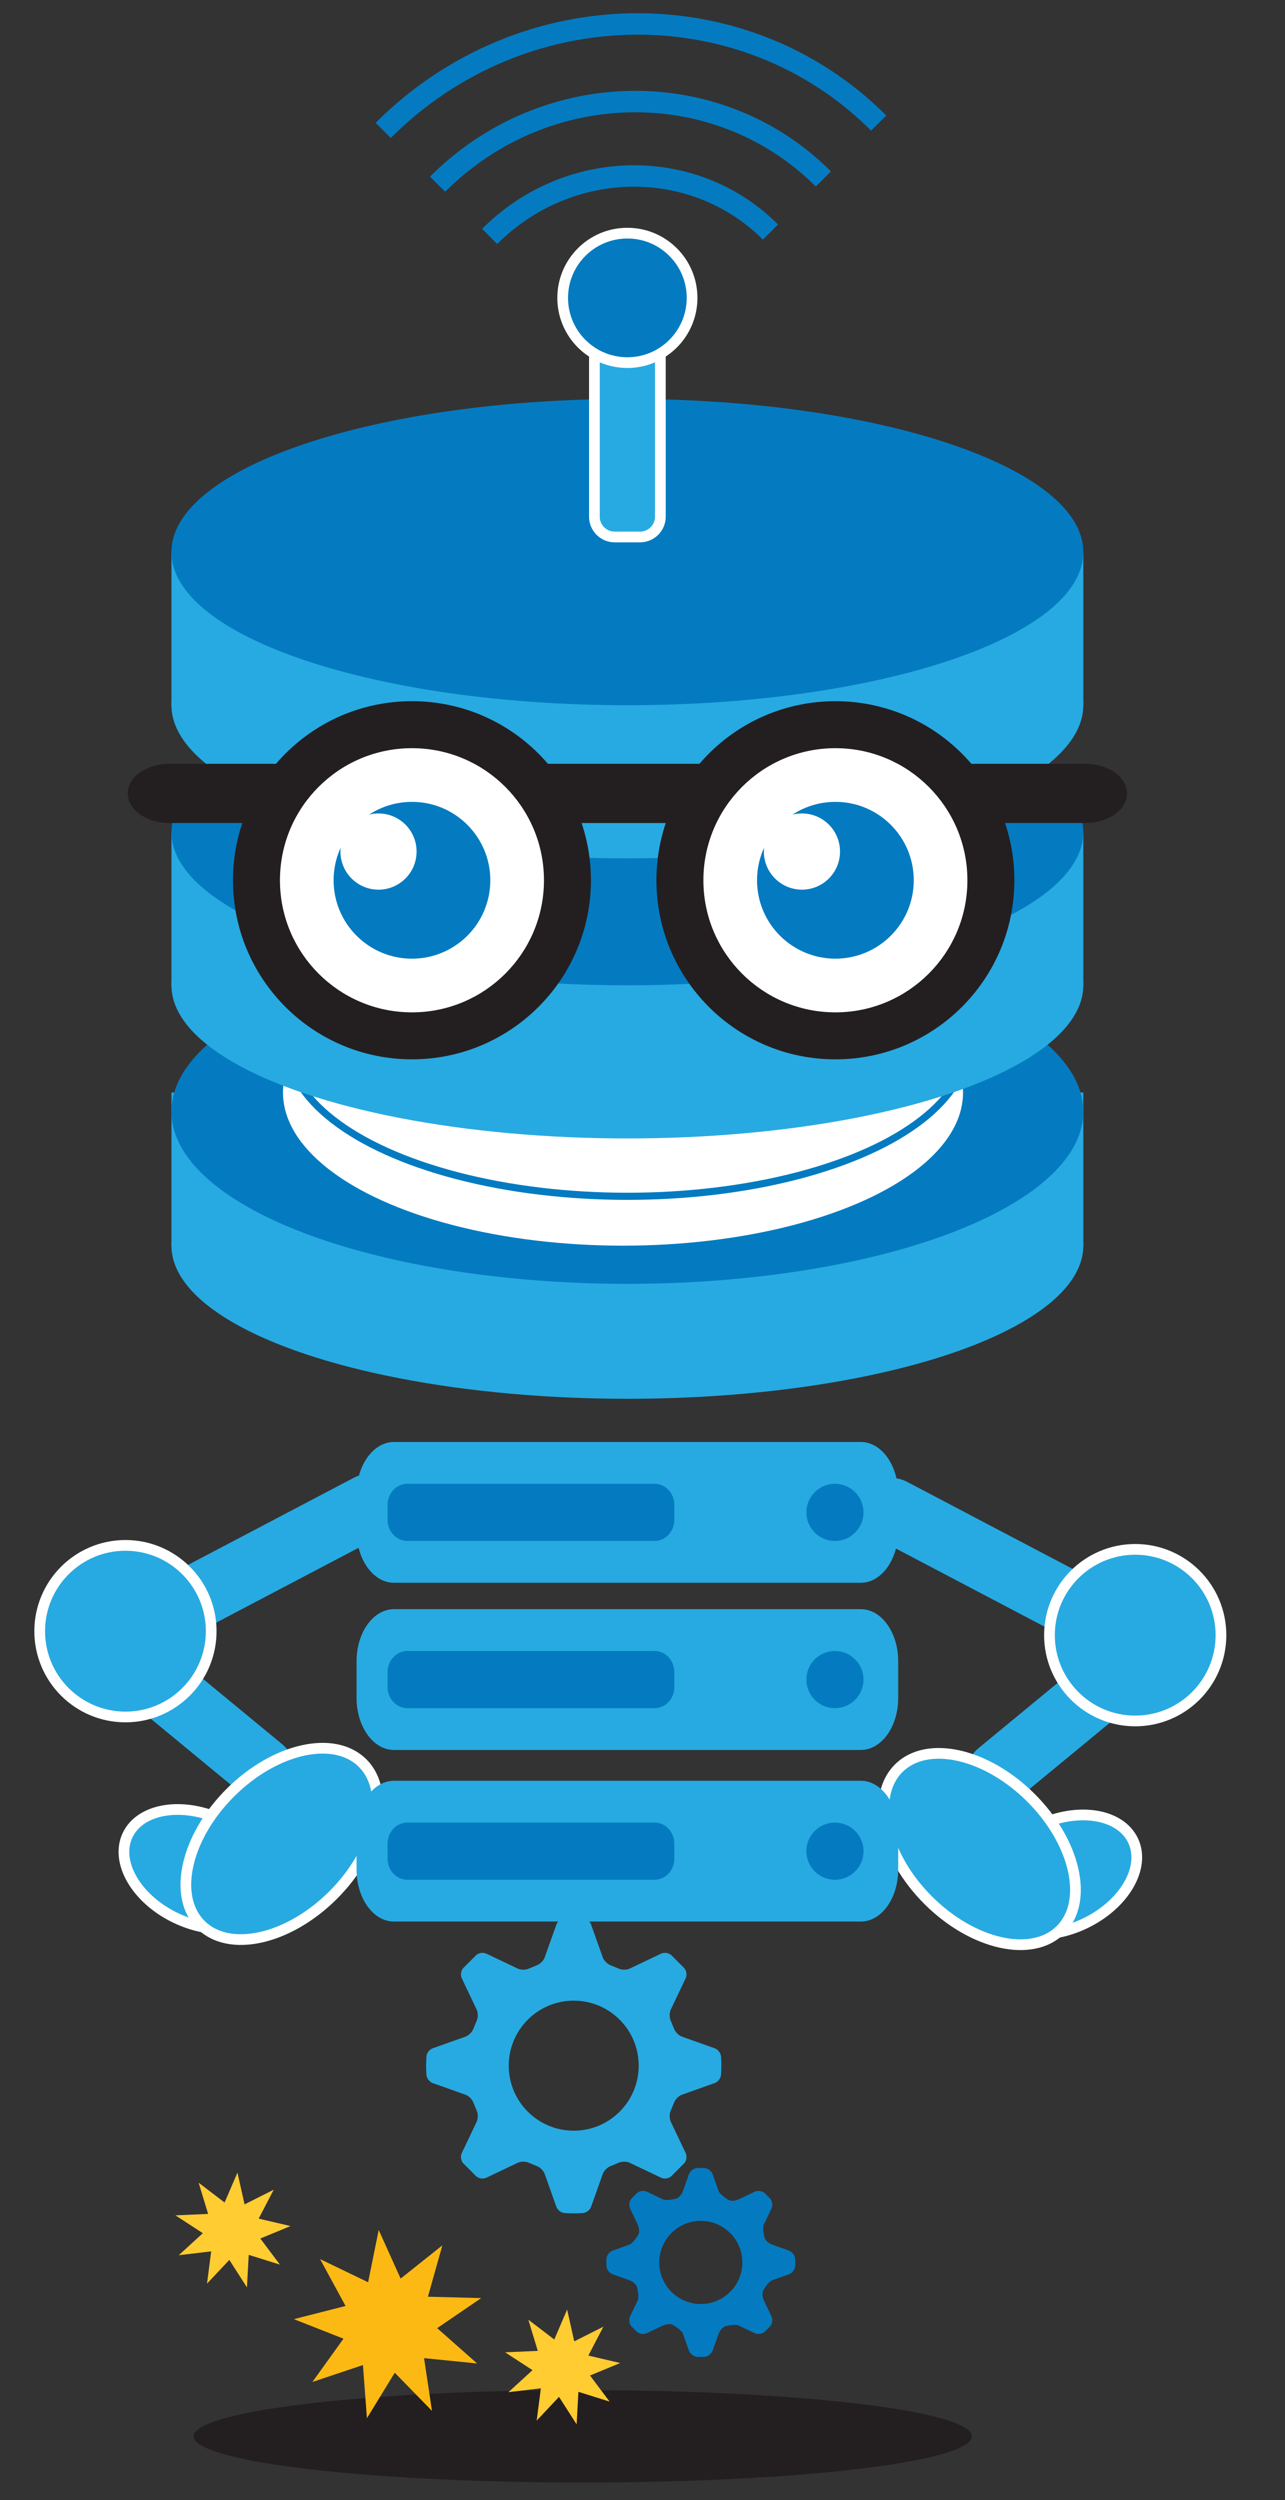
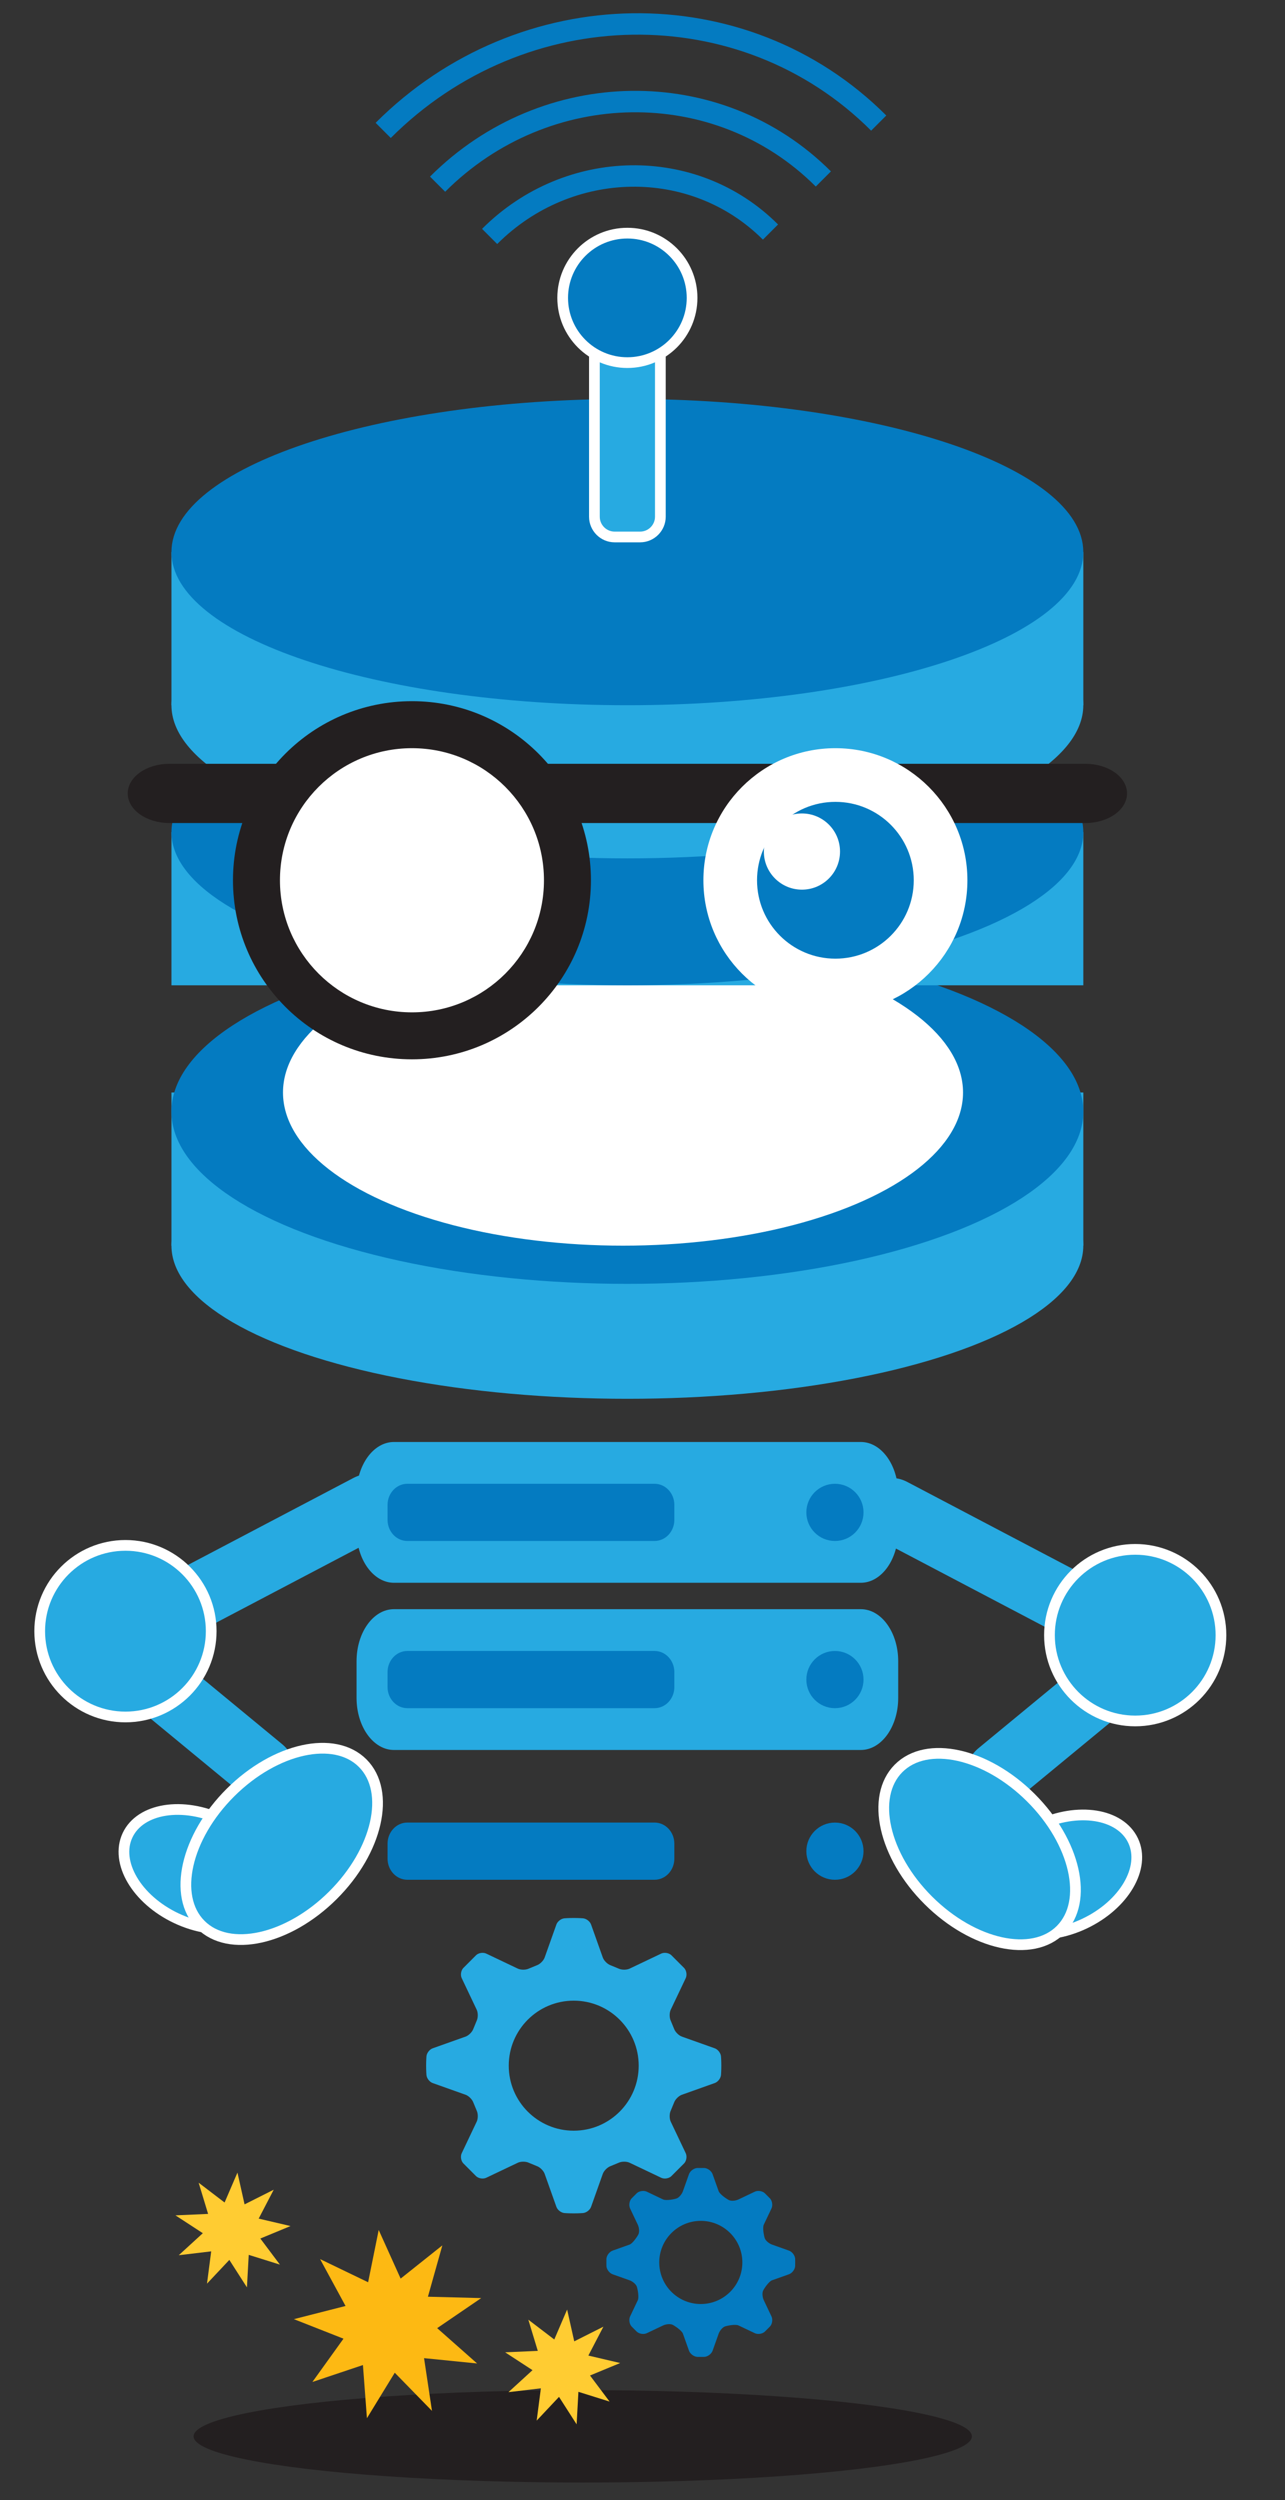
<svg xmlns="http://www.w3.org/2000/svg" version="1.1" id="Layer_1" x="0px" y="0px" width="180px" height="350px" viewBox="0 0 180 350" enable-background="new 0 0 180 350" xml:space="preserve">
  <rect x="0" y="0" width="180" height="350" fill="#333333" stroke="none" />
  <g>
    <g>
      <ellipse transform="matrix(-0.427 -0.904 0.904 -0.427 -25.032 508.813)" fill="#27AAE1" stroke="#FFFFFF" stroke-width="1.5" cx="148.623" cy="262.334" rx="7.598" ry="11.138" />
      <g>
        <line fill="#FFFFFF" x1="161.173" y1="230.457" x2="124.83" y2="211.36" />
        <g>
          <path fill="#27AAE1" d="M163.444,226.571c-12.114-6.365-24.229-12.731-36.343-19.097c-5.133-2.696-9.682,5.071-4.543,7.771      c12.114,6.365,24.229,12.731,36.343,19.097C164.034,237.039,168.583,229.271,163.444,226.571L163.444,226.571z" />
        </g>
      </g>
      <g>
        <line fill="#FFFFFF" x1="159.94" y1="231.688" x2="140.264" y2="247.907" />
        <g>
-           <path fill="#27AAE1" d="M156.759,228.506c-6.56,5.406-13.118,10.813-19.677,16.22c-4.482,3.694,1.923,10.024,6.363,6.363      c6.56-5.406,13.118-10.813,19.677-16.22C167.604,231.175,161.199,224.845,156.759,228.506L156.759,228.506z" />
+           <path fill="#27AAE1" d="M156.759,228.506c-6.56,5.406-13.118,10.813-19.677,16.22c-4.482,3.694,1.923,10.024,6.363,6.363      c6.56-5.406,13.118-10.813,19.677-16.22L156.759,228.506z" />
        </g>
      </g>
      <circle fill="#27AAE1" stroke="#FFFFFF" stroke-width="1.5" cx="159.018" cy="228.917" r="12.011" />
      <ellipse transform="matrix(-0.709 -0.705 0.705 -0.709 52.012 539.034)" fill="#27AAE1" stroke="#FFFFFF" stroke-width="1.5" cx="137.15" cy="258.792" rx="16.015" ry="10.162" />
    </g>
    <g>
      <ellipse transform="matrix(0.427 -0.904 0.904 0.427 -220.649 175.181)" fill="#27AAE1" stroke="#FFFFFF" stroke-width="1.5" cx="27.968" cy="261.776" rx="7.598" ry="11.137" />
      <g>
        <line fill="#FFFFFF" x1="15.418" y1="229.899" x2="51.76" y2="210.804" />
        <g>
          <path fill="#27AAE1" d="M17.689,233.785c12.114-6.365,24.228-12.73,36.342-19.096c5.14-2.7,0.59-10.468-4.542-7.771      c-12.114,6.365-24.228,12.73-36.342,19.096C8.008,228.714,12.558,236.481,17.689,233.785L17.689,233.785z" />
        </g>
      </g>
      <g>
        <line fill="#FFFFFF" x1="16.65" y1="231.131" x2="36.328" y2="247.35" />
        <g>
          <path fill="#27AAE1" d="M13.468,234.313c6.56,5.406,13.119,10.813,19.678,16.219c4.441,3.66,10.847-2.669,6.364-6.363      c-6.56-5.406-13.119-10.813-19.678-16.219C15.391,224.289,8.985,230.618,13.468,234.313L13.468,234.313z" />
        </g>
      </g>
      <circle fill="#27AAE1" stroke="#FFFFFF" stroke-width="1.5" cx="17.573" cy="228.36" r="12.011" />
      <ellipse transform="matrix(0.709 -0.705 0.705 0.709 -170.557 102.858)" fill="#27AAE1" stroke="#FFFFFF" stroke-width="1.5" cx="39.44" cy="258.235" rx="16.015" ry="10.162" />
    </g>
    <g>
      <ellipse fill="#27AAE1" cx="87.882" cy="174.387" rx="63.866" ry="21.441" />
      <rect x="24.017" y="152.947" fill="#27AAE1" width="127.731" height="21.44" />
      <ellipse fill="#047BC1" cx="87.882" cy="155.62" rx="63.866" ry="24.117" />
    </g>
    <ellipse fill="#FFFFFF" cx="87.27" cy="152.947" rx="47.629" ry="21.442" />
-     <ellipse fill="#FFFFFF" stroke="#047BC1" cx="87.88" cy="146.038" rx="47.629" ry="21.441" />
    <g>
-       <ellipse fill="#27AAE1" cx="87.882" cy="137.938" rx="63.866" ry="21.44" />
      <rect x="24.017" y="116.497" fill="#27AAE1" width="127.731" height="21.442" />
      <ellipse fill="#047BC1" cx="87.882" cy="116.497" rx="63.866" ry="21.442" />
    </g>
    <g>
      <ellipse fill="#27AAE1" cx="87.882" cy="98.729" rx="63.866" ry="21.442" />
      <rect x="24.017" y="77.291" fill="#27AAE1" width="127.731" height="21.438" />
      <path fill="#047BC1" d="M151.748,77.287c0,11.844-28.594,21.442-63.866,21.442s-63.866-9.598-63.866-21.442    c0-11.838,28.594-21.438,63.866-21.438S151.748,65.449,151.748,77.287z" />
    </g>
    <g>
      <path fill="#231F20" d="M157.873,111.076c0,2.288-2.614,4.147-5.839,4.147H23.729c-3.224,0-5.837-1.859-5.837-4.147l0,0    c0-2.292,2.613-4.147,5.837-4.147h128.305C155.259,106.929,157.873,108.784,157.873,111.076L157.873,111.076z" />
      <g>
        <path fill="#231F20" d="M82.777,123.235c0,13.847-11.228,25.069-25.071,25.069c-13.846,0-25.071-11.223-25.071-25.069     c0-13.846,11.225-25.073,25.071-25.073C71.549,98.162,82.777,109.389,82.777,123.235z" />
        <circle fill="#FFFFFF" cx="57.706" cy="123.235" r="18.491" />
-         <circle fill="#047BC1" cx="57.706" cy="123.235" r="10.977" />
        <circle fill="#FFFFFF" cx="53.02" cy="119.215" r="5.334" />
      </g>
      <g>
-         <circle fill="#231F20" cx="117.021" cy="123.235" r="25.071" />
        <circle fill="#FFFFFF" cx="117.021" cy="123.235" r="18.491" />
        <path fill="#047BC1" d="M127.998,123.235c0,6.062-4.915,10.975-10.978,10.975c-6.065,0-10.977-4.913-10.977-10.975     c0-6.063,4.911-10.977,10.977-10.977C123.083,112.258,127.998,117.172,127.998,123.235z" />
        <circle fill="#FFFFFF" cx="112.334" cy="119.215" r="5.334" />
      </g>
    </g>
    <g>
      <g>
        <path fill="#27AAE1" d="M125.819,214.297c0,4.024-2.344,7.287-5.238,7.287H55.182c-2.893,0-5.237-3.263-5.237-7.287v-5.136     c0-4.026,2.344-7.289,5.237-7.289h65.399c2.895,0,5.238,3.263,5.238,7.289V214.297z" />
        <path fill="#047BC1" d="M94.462,212.771c0,1.635-1.242,2.961-2.774,2.961H57.061c-1.533,0-2.774-1.326-2.774-2.961v-2.087     c0-1.634,1.241-2.959,2.774-2.959h34.627c1.532,0,2.774,1.325,2.774,2.959V212.771z" />
        <circle fill="#047BC1" cx="116.956" cy="211.729" r="4.004" />
      </g>
      <g>
        <path fill="#27AAE1" d="M125.819,237.704c0,4.024-2.344,7.287-5.238,7.287H55.182c-2.893,0-5.237-3.263-5.237-7.287v-5.138     c0-4.024,2.344-7.287,5.237-7.287h65.399c2.895,0,5.238,3.263,5.238,7.287V237.704z" />
        <path fill="#047BC1" d="M94.462,236.18c0,1.635-1.242,2.959-2.774,2.959H57.061c-1.533,0-2.774-1.324-2.774-2.959v-2.088     c0-1.636,1.241-2.961,2.774-2.961h34.627c1.532,0,2.774,1.325,2.774,2.961V236.18z" />
        <circle fill="#047BC1" cx="116.956" cy="235.136" r="4.004" />
      </g>
      <g>
-         <path fill="#27AAE1" d="M125.819,261.727c0,4.024-2.344,7.286-5.238,7.286H55.182c-2.893,0-5.237-3.262-5.237-7.286v-5.138     c0-4.023,2.344-7.287,5.237-7.287h65.399c2.895,0,5.238,3.264,5.238,7.287V261.727z" />
        <path fill="#047BC1" d="M94.462,260.202c0,1.635-1.242,2.959-2.774,2.959H57.061c-1.533,0-2.774-1.324-2.774-2.959v-2.088     c0-1.636,1.241-2.962,2.774-2.962h34.627c1.532,0,2.774,1.326,2.774,2.962V260.202z" />
        <circle fill="#047BC1" cx="116.956" cy="259.158" r="4.004" />
      </g>
    </g>
    <g>
      <path fill="#27AAE1" d="M65.217,293.259c0.441,0.157,0.93,0.646,1.088,1.086l0.473,1.143c0.199,0.423,0.199,1.114-0.002,1.537    l-2.1,4.418c-0.201,0.423-0.109,1.053,0.204,1.4l1.831,1.834c0.347,0.313,0.977,0.405,1.399,0.204l4.421-2.102    c0.422-0.201,1.114-0.201,1.537-0.001l1.144,0.472c0.44,0.158,0.929,0.648,1.085,1.089l1.641,4.615    c0.156,0.44,0.666,0.83,1.132,0.867c0,0,0.571,0.044,1.296,0.044s1.296-0.044,1.296-0.044c0.466-0.037,0.976-0.427,1.133-0.867    l1.642-4.615c0.157-0.44,0.646-0.931,1.085-1.088l1.142-0.473c0.423-0.2,1.114-0.2,1.537,0.001l4.419,2.102    c0.422,0.201,1.052,0.109,1.399-0.204l1.834-1.834c0.313-0.348,0.405-0.978,0.204-1.399l-2.101-4.419    c-0.201-0.422-0.201-1.113-0.001-1.536l0.473-1.144c0.157-0.44,0.647-0.929,1.088-1.086l4.613-1.642    c0.44-0.157,0.831-0.667,0.868-1.133c0,0,0.045-0.57,0.045-1.296c0-0.724-0.045-1.296-0.045-1.296    c-0.037-0.466-0.428-0.976-0.868-1.133l-4.613-1.641c-0.44-0.157-0.931-0.646-1.089-1.085l-0.471-1.145    c-0.201-0.423-0.201-1.114,0-1.536l2.101-4.419c0.201-0.422,0.108-1.052-0.204-1.399l-1.834-1.833    c-0.348-0.313-0.978-0.405-1.399-0.204l-4.419,2.101c-0.422,0.201-1.114,0.201-1.537,0.001l-1.142-0.471    c-0.44-0.158-0.929-0.647-1.085-1.088l-1.642-4.616c-0.157-0.44-0.667-0.831-1.133-0.868c0,0-0.57-0.046-1.296-0.046    s-1.296,0.046-1.296,0.046c-0.466,0.037-0.976,0.428-1.132,0.869l-1.641,4.615c-0.156,0.44-0.645,0.93-1.085,1.088l-1.144,0.471    c-0.423,0.2-1.114,0.2-1.537-0.001l-4.421-2.101c-0.422-0.201-1.052-0.109-1.399,0.204l-1.831,1.833    c-0.313,0.348-0.405,0.978-0.204,1.4l2.099,4.417c0.201,0.423,0.202,1.114,0.002,1.537l-0.472,1.144    c-0.158,0.44-0.647,0.929-1.088,1.086l-4.616,1.641c-0.441,0.157-0.831,0.667-0.866,1.133c0,0-0.044,0.572-0.044,1.296    c0,0.726,0.044,1.296,0.044,1.296c0.036,0.466,0.425,0.976,0.866,1.133L65.217,293.259z M71.264,289.188    c0-5.025,4.075-9.103,9.102-9.103s9.102,4.077,9.102,9.103c0,5.027-4.075,9.103-9.102,9.103S71.264,294.216,71.264,289.188z" />
    </g>
    <g>
      <path fill="#047BC1" d="M88.189,319.235c0.441,0.157,0.897,0.552,1.013,0.878c0.117,0.327,0.34,1.487,0.14,1.91l-1.08,2.272    c-0.201,0.423-0.108,1.053,0.205,1.4l0.739,0.739c0.347,0.313,0.977,0.405,1.399,0.204l2.275-1.081    c0.422-0.201,1.021-0.245,1.332-0.098s1.296,0.813,1.453,1.253l0.845,2.374c0.157,0.44,0.667,0.831,1.133,0.868    c0,0,0.061,0.005,0.523,0.005s0.523-0.005,0.523-0.005c0.466-0.037,0.976-0.428,1.133-0.868l0.845-2.374    c0.157-0.44,0.552-0.896,0.877-1.015c0.325-0.117,1.487-0.342,1.909-0.141l2.275,1.081c0.422,0.201,1.052,0.108,1.398-0.205    l0.739-0.738c0.313-0.348,0.404-0.978,0.204-1.4l-1.079-2.272c-0.2-0.423-0.244-1.022-0.098-1.333s0.81-1.298,1.251-1.455    l2.375-0.844c0.44-0.157,0.83-0.667,0.865-1.133c0,0,0.005-0.06,0.005-0.522c0-0.465-0.005-0.523-0.005-0.523    c-0.035-0.466-0.425-0.976-0.865-1.133l-2.376-0.845c-0.44-0.157-0.896-0.553-1.013-0.879c-0.117-0.326-0.34-1.485-0.14-1.908    l1.079-2.272c0.2-0.423,0.108-1.053-0.205-1.4l-0.738-0.74c-0.348-0.313-0.977-0.406-1.398-0.205l-2.275,1.082    c-0.422,0.201-1.021,0.245-1.332,0.098s-1.297-0.812-1.454-1.252l-0.845-2.375c-0.157-0.44-0.667-0.831-1.133-0.867    c0,0-0.061-0.005-0.523-0.005s-0.523,0.005-0.523,0.005c-0.466,0.036-0.976,0.427-1.133,0.867l-0.845,2.375    c-0.157,0.44-0.552,0.896-0.877,1.014s-1.486,0.342-1.908,0.141l-2.275-1.082c-0.422-0.201-1.052-0.108-1.399,0.205l-0.74,0.74    c-0.313,0.348-0.405,0.978-0.205,1.4l1.08,2.272c0.201,0.423,0.245,1.022,0.098,1.333c-0.147,0.31-0.81,1.297-1.25,1.454    l-2.375,0.845c-0.441,0.157-0.831,0.667-0.868,1.133c0,0-0.004,0.059-0.004,0.523c0,0.463,0.005,0.522,0.005,0.522    c0.036,0.466,0.426,0.976,0.867,1.133L88.189,319.235z M92.345,316.736c0-3.215,2.606-5.823,5.821-5.823    c3.216,0,5.821,2.608,5.821,5.823s-2.605,5.82-5.821,5.82C94.951,322.557,92.345,319.951,92.345,316.736z" />
    </g>
    <g>
      <g>
        <path fill="#27AAE1" d="M92.502,72.341c0,1.559-1.275,2.834-2.834,2.834h-3.571c-1.559,0-2.834-1.275-2.834-2.834V49.794     c0-1.559,1.275-2.834,2.834-2.834h3.571c1.559,0,2.834,1.275,2.834,2.834V72.341z" />
        <path fill="none" stroke="#FFFFFF" stroke-width="1.5" d="M92.502,72.341c0,1.559-1.275,2.834-2.834,2.834h-3.571     c-1.559,0-2.834-1.275-2.834-2.834V49.794c0-1.559,1.275-2.834,2.834-2.834h3.571c1.559,0,2.834,1.275,2.834,2.834V72.341z" />
      </g>
      <circle fill="#047BC1" stroke="#FFFFFF" stroke-width="1.5" cx="87.881" cy="41.703" r="9.063" />
      <g>
        <path fill="none" stroke="#047BC1" stroke-width="3" d="M68.586,33.101c11.044-11.041,28.639-11.314,39.341-0.614" />
      </g>
      <g>
        <path fill="none" stroke="#047BC1" stroke-width="3" d="M61.296,25.785c15.136-15.136,39.305-15.461,54.037-0.729" />
      </g>
      <g>
        <path fill="none" stroke="#047BC1" stroke-width="3" d="M53.678,18.256c19.466-19.464,50.51-19.922,69.41-1.025" />
      </g>
    </g>
    <ellipse fill="#231F20" cx="81.631" cy="341.08" rx="54.512" ry="6.468" />
    <polygon fill="#FFCC32" points="34.59,320.224 32.125,316.38 28.996,319.704 29.584,315.182 25.04,315.723 28.411,312.641    24.578,310.144 29.15,309.94 27.826,305.573 31.46,308.345 33.262,304.156 34.258,308.605 38.343,306.552 36.235,310.598    40.693,311.641 36.467,313.387 39.209,317.04 34.842,315.673  " />
    <polygon fill="#FDB913" points="60.512,337.519 55.297,332.173 51.399,338.543 50.84,331.098 43.759,333.469 48.115,327.409    41.167,324.674 48.404,322.829 44.838,316.268 51.565,319.509 53.048,312.189 56.12,318.996 61.963,314.344 59.942,321.533    67.406,321.725 61.238,325.934 66.832,330.878 59.4,330.134  " />
    <polygon fill="#FFCC32" points="80.771,339.398 78.305,335.555 75.176,338.879 75.765,334.356 71.221,334.897 74.592,331.816    70.759,329.318 75.332,329.116 74.007,324.749 77.642,327.521 79.442,323.331 80.438,327.781 84.524,325.727 82.416,329.772    86.874,330.816 82.647,332.563 85.39,336.215 81.023,334.848  " />
  </g>
</svg>